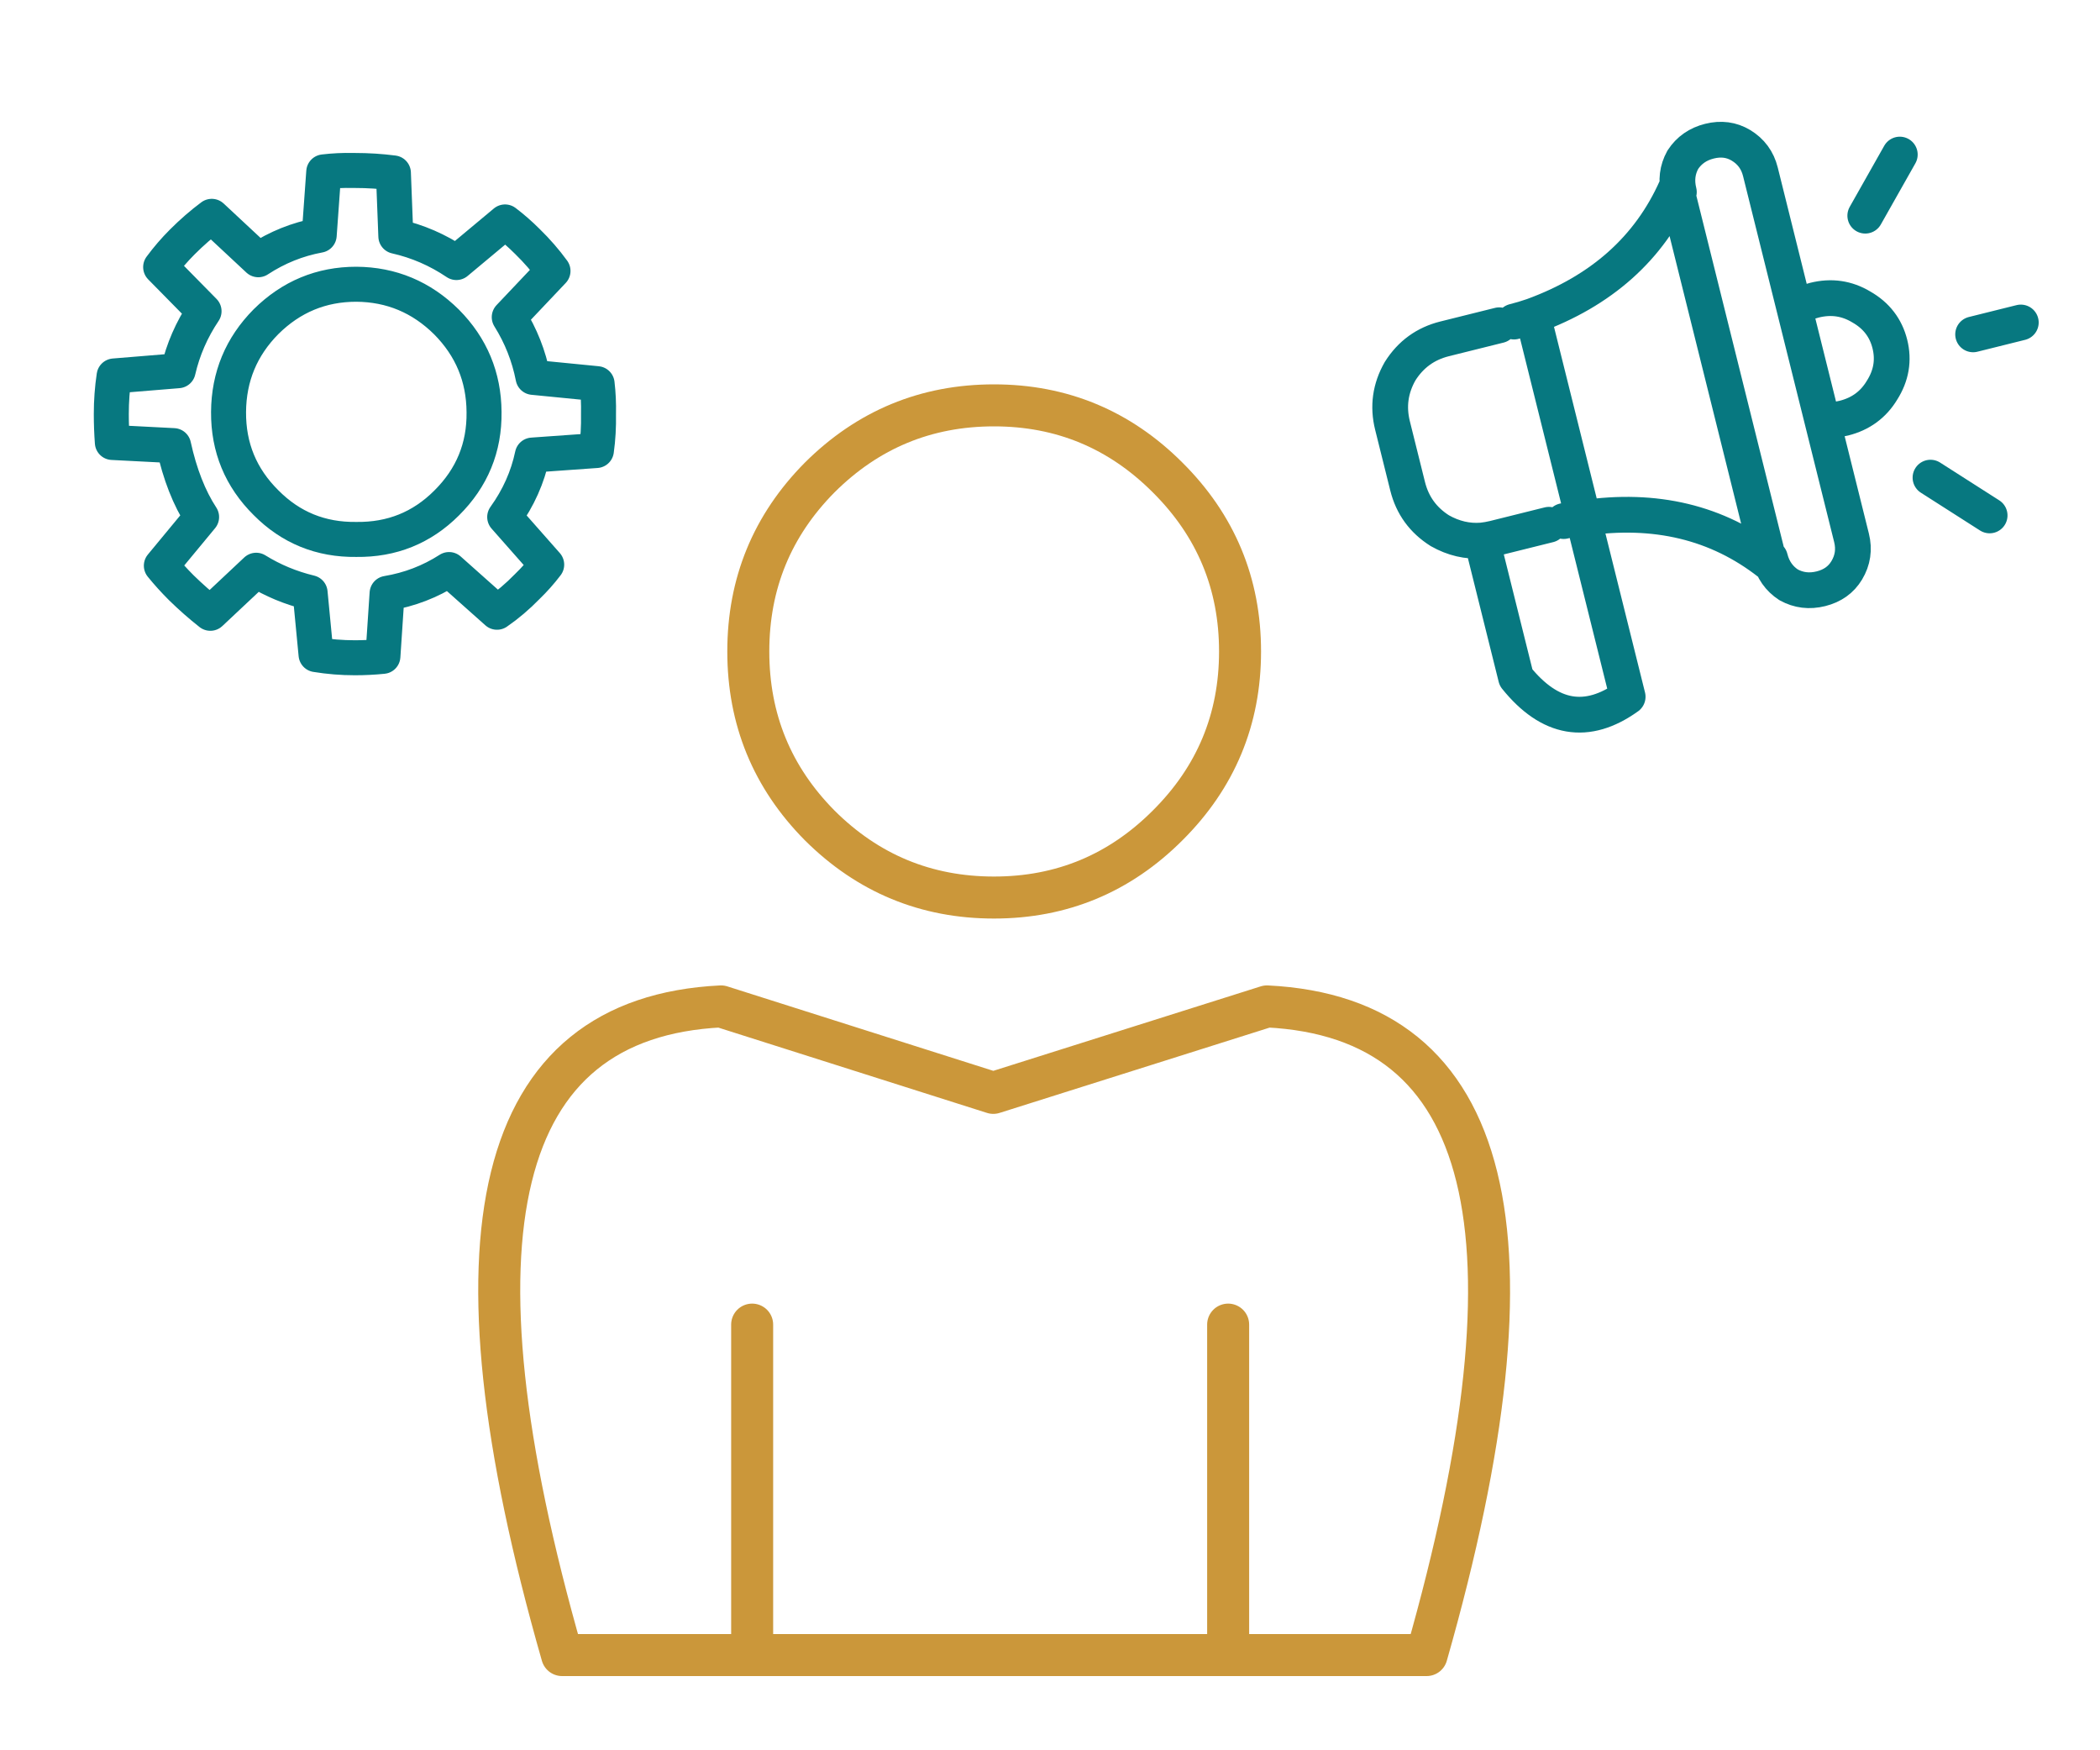
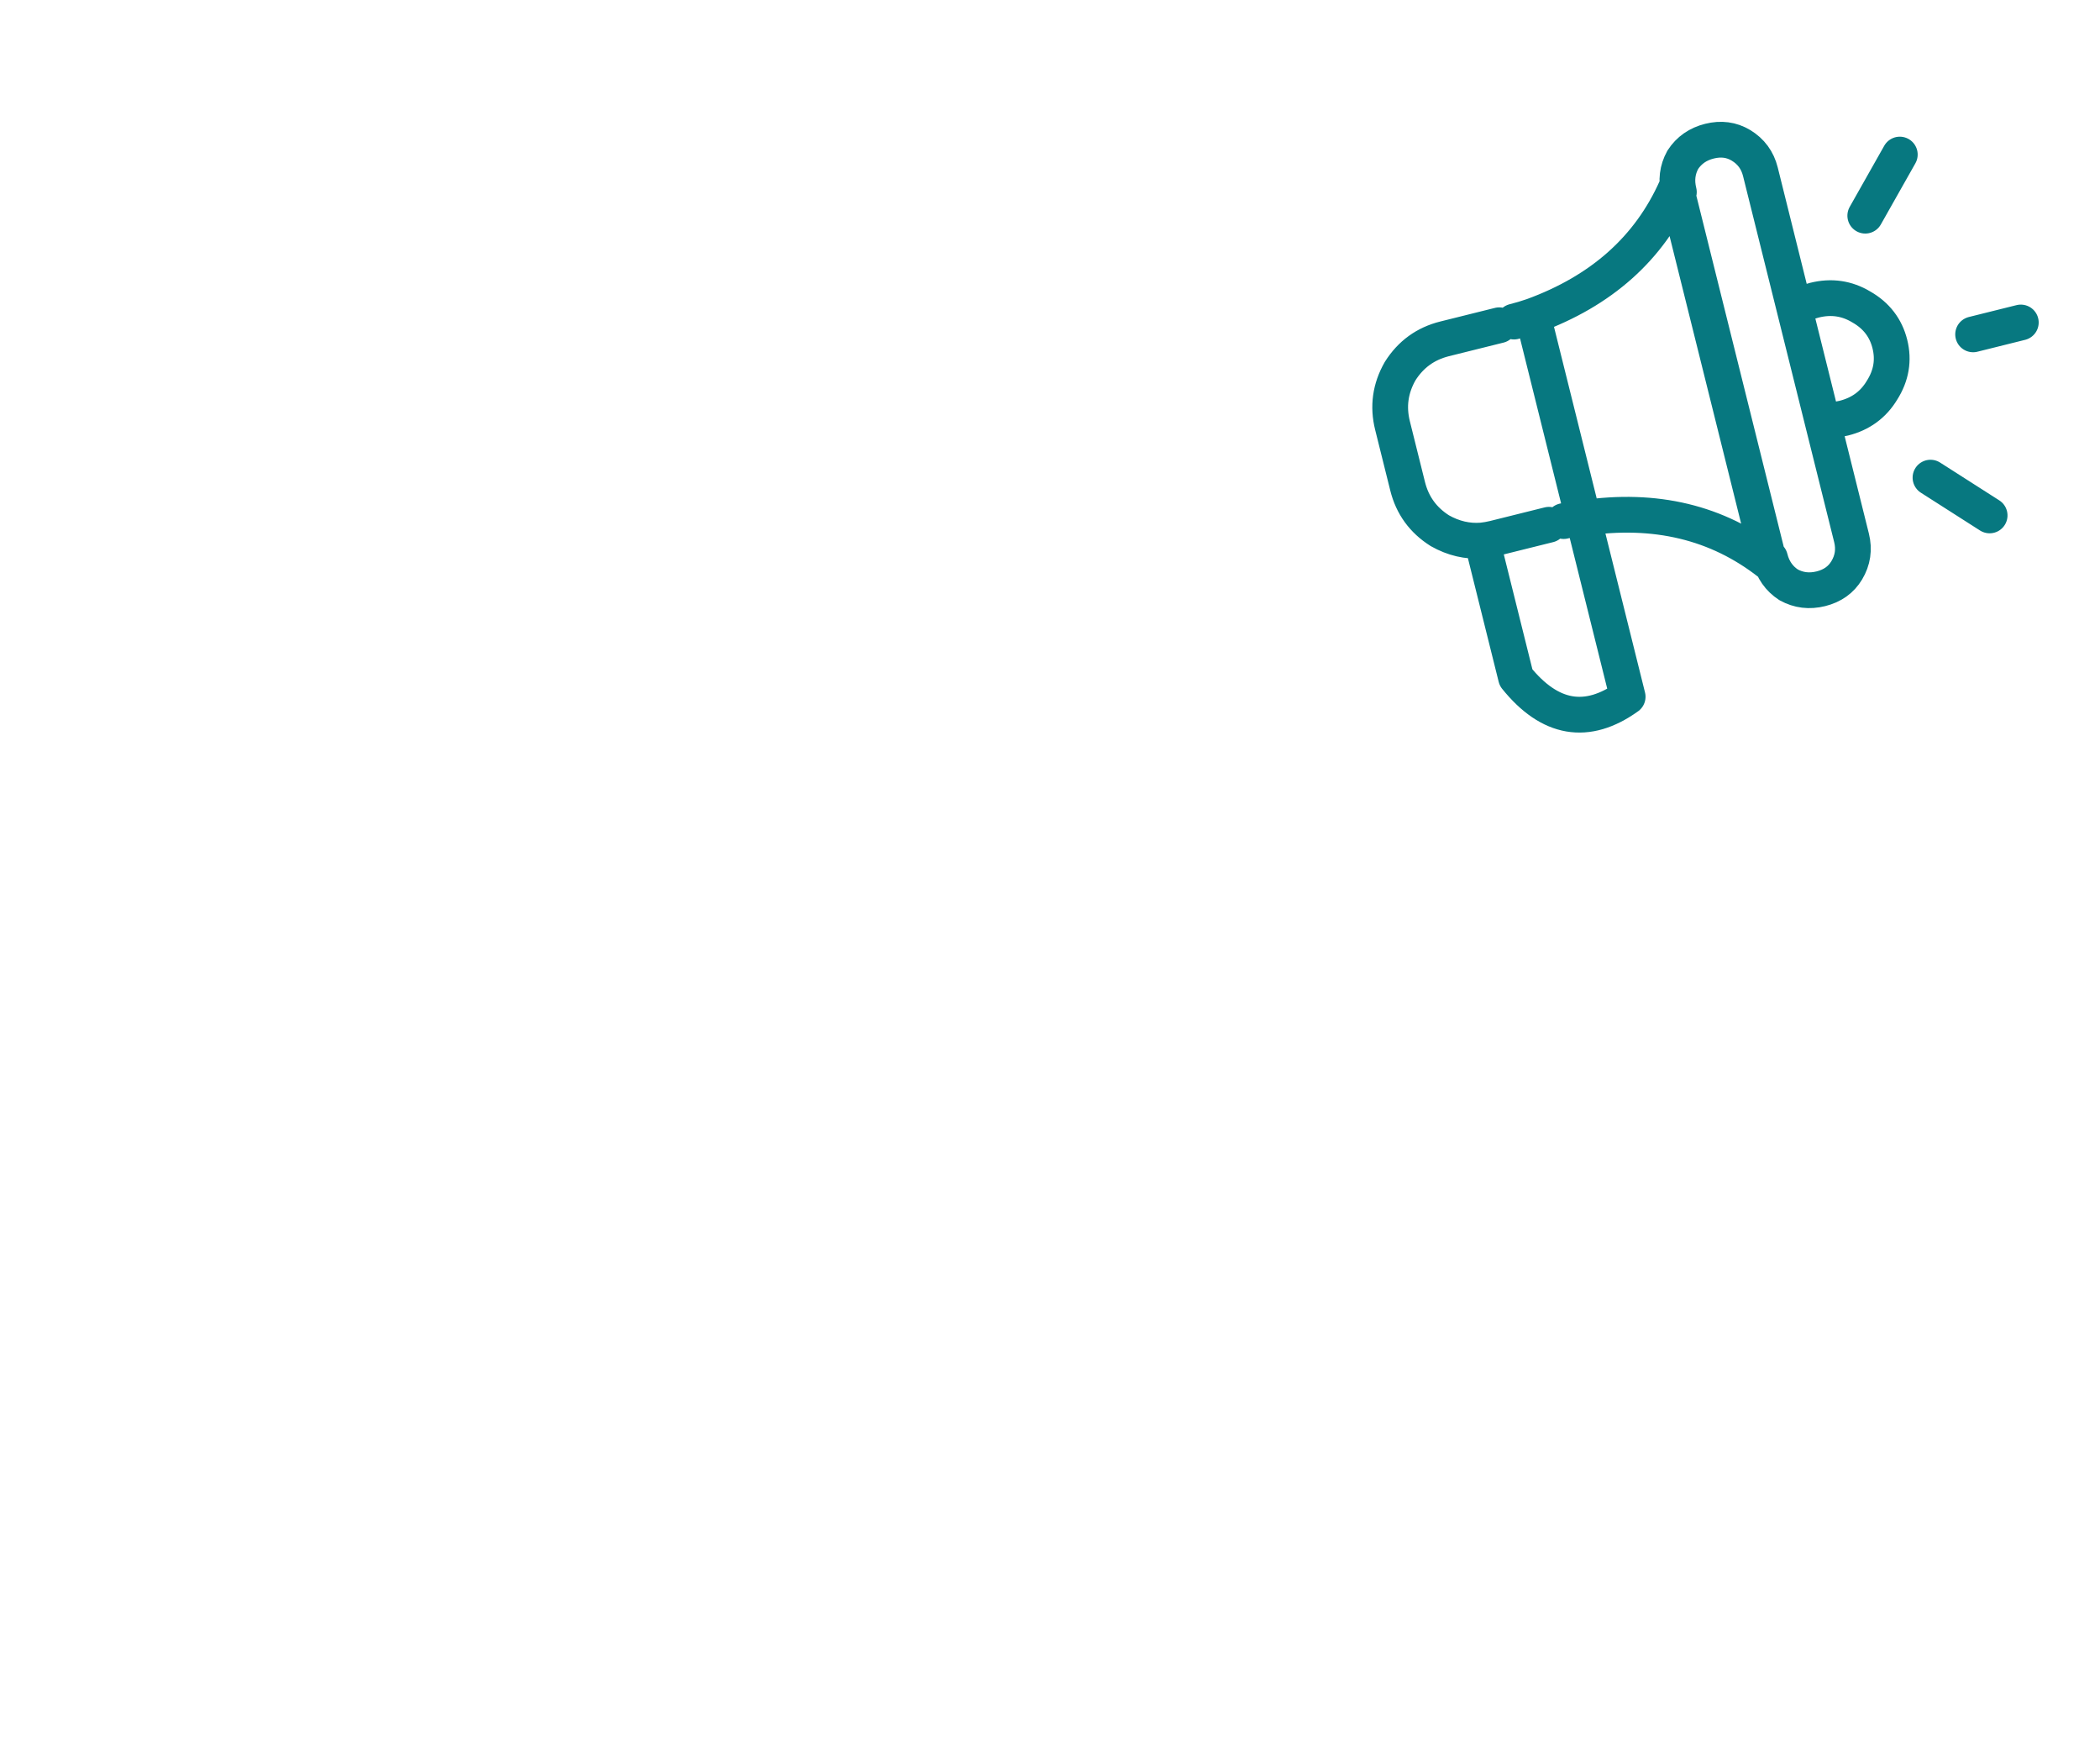
<svg xmlns="http://www.w3.org/2000/svg" xmlns:xlink="http://www.w3.org/1999/xlink" version="1.1" preserveAspectRatio="none" x="0px" y="0px" width="300px" height="250px" viewBox="0 0 300 250">
  <defs>
    <filter id="Filter_1" x="-20%" y="-20%" width="140%" height="140%" color-interpolation-filters="sRGB">
      <feColorMatrix in="SourceGraphic" type="matrix" values="0 0 0 0 0.027 0 0 0 0 0.471 0 0 0 0 0.502 0 0 0 1 0" result="result1" />
    </filter>
    <path id="Symbol_2cccc_0_Layer0_0_1_STROKES" stroke="#077880" stroke-width="2" stroke-linejoin="round" stroke-linecap="round" fill="none" d=" M 8 7.15 Q 8.55 7.15 9.1 7.1 15.2 6.45 18.6 2.1 L 18.7 2.35 Q 18.7 1.35 19.35 0.65 20.05 0 21.05 0 22.05 0 22.7 0.65 23.4 1.35 23.4 2.35 L 23.4 10.25 Q 23.95 10.05 24.6 10.05 26.05 10.05 27.05 11.05 28.1 12.05 28.1 13.45 28.1 14.85 27.05 15.85 26.05 16.85 24.6 16.85 23.95 16.85 23.4 16.65 L 23.4 23.45 Q 23.4 24.45 22.7 25.15 22.05 25.8 21.05 25.8 20.05 25.8 19.35 25.15 18.7 24.45 18.7 23.45 L 18.6 23.7 Q 15.2 19.35 9.1 18.75 L 9.1 29.05 Q 5.2 30.6 3.3 26.5 L 3.3 18.6 Q 2.1 18.4 1.15 17.5 0 16.3 0 14.65 L 0 11.15 Q 0 9.5 1.15 8.3 2.35 7.15 4 7.15 L 7.15 7.15 M 32.75 14.05 L 35.5 14.05 M 28.5 6.15 L 31.2 3.3 M 23.4 10.25 L 23.4 16.65 M 28.5 21.25 L 31.2 24.1 M 8 18.65 Q 8.55 18.65 9.1 18.75 L 9.1 7.1 M 3.3 18.6 Q 3.65 18.65 4 18.65 L 7.15 18.65 M 18.6 23.7 L 18.6 2.1" />
-     <path id="Layer1_0_1_STROKES" stroke="#CB973A" stroke-width="6" stroke-linejoin="round" stroke-linecap="round" fill="none" d=" M 177.15 93.05 Q 177.15 107.6 166.8 117.9 156.5 128.2 142 128.2 127.45 128.2 117.1 117.9 106.9 107.6 106.9 93.05 106.9 78.5 117.1 68.2 127.45 57.9 142 57.9 156.5 57.9 166.8 68.2 177.15 78.5 177.15 93.05 Z M 80.3 236.4 Q 54.45 146.15 103 143.75 L 141.9 156.1 181 143.75 Q 229.55 146.15 203.8 236.4 L 80.3 236.4 Z M 175.45 189.2 L 175.45 234.2 M 107.45 189.2 L 107.45 234.2" />
-     <path id="Layer0_0_1_STROKES" stroke="#077880" stroke-width="5" stroke-linejoin="round" stroke-linecap="round" fill="none" d=" M 16.05 63.2 Q 15.9 61.15 15.9 59.15 15.9 56.35 16.3 53.7 L 25.45 52.95 Q 26.5 48.4 29.15 44.45 L 22.95 38.15 Q 24.35 36.25 26.05 34.55 28.1 32.5 30.25 30.9 L 36.9 37.1 Q 40.95 34.45 45.6 33.6 L 46.25 24.55 Q 48.35 24.3 50.4 24.35 50.55 24.35 50.7 24.35 53.5 24.35 56.2 24.7 L 56.55 33.75 Q 61.2 34.8 65.2 37.5 L 72.15 31.7 Q 73.8 32.95 75.35 34.5 77.4 36.5 79 38.7 L 72.75 45.3 Q 75.25 49.3 76.15 53.9 L 85.3 54.8 Q 85.55 56.9 85.5 59.15 85.55 61.85 85.2 64.35 L 76.05 65 Q 75.05 69.75 72.1 73.85 L 78.1 80.65 Q 76.85 82.3 75.3 83.8 73.25 85.9 71 87.45 L 64.15 81.35 Q 60.1 83.95 55.3 84.75 L 54.7 93.75 Q 52.7 93.95 50.7 93.95 47.9 93.95 45.15 93.5 L 44.3 84.65 Q 40.15 83.65 36.6 81.45 L 30.05 87.6 Q 27.95 85.95 25.9 83.95 24.35 82.4 23.05 80.8 L 28.8 73.85 Q 26.15 69.8 24.8 63.65 L 16.05 63.2 Z M 63.8 71.85 Q 58.5 77.15 50.9 77.05 43.3 77.15 38 71.8 32.6 66.45 32.65 58.85 32.7 51.3 38 45.95 43.4 40.6 50.9 40.6 58.4 40.65 63.8 46 69.1 51.35 69.15 58.85 69.25 66.45 63.8 71.85 Z" />
  </defs>
  <g transform="matrix( 2.478, -0.617, 0.617, 2.478, 192.05,33.15) ">
    <g transform="matrix( 1, 0, 0, 1, 0,0) ">
      <use filter="url(#Filter_1)" xlink:href="#Symbol_2cccc_0_Layer0_0_1_STROKES" />
    </g>
  </g>
  <g transform="matrix( 1, 0, 0, 1, 0,0) ">
    <use xlink:href="#Layer1_0_1_STROKES" />
  </g>
  <g transform="matrix( 1, 0, 0, 1, 0,0) ">
    <use xlink:href="#Layer0_0_1_STROKES" />
  </g>
</svg>